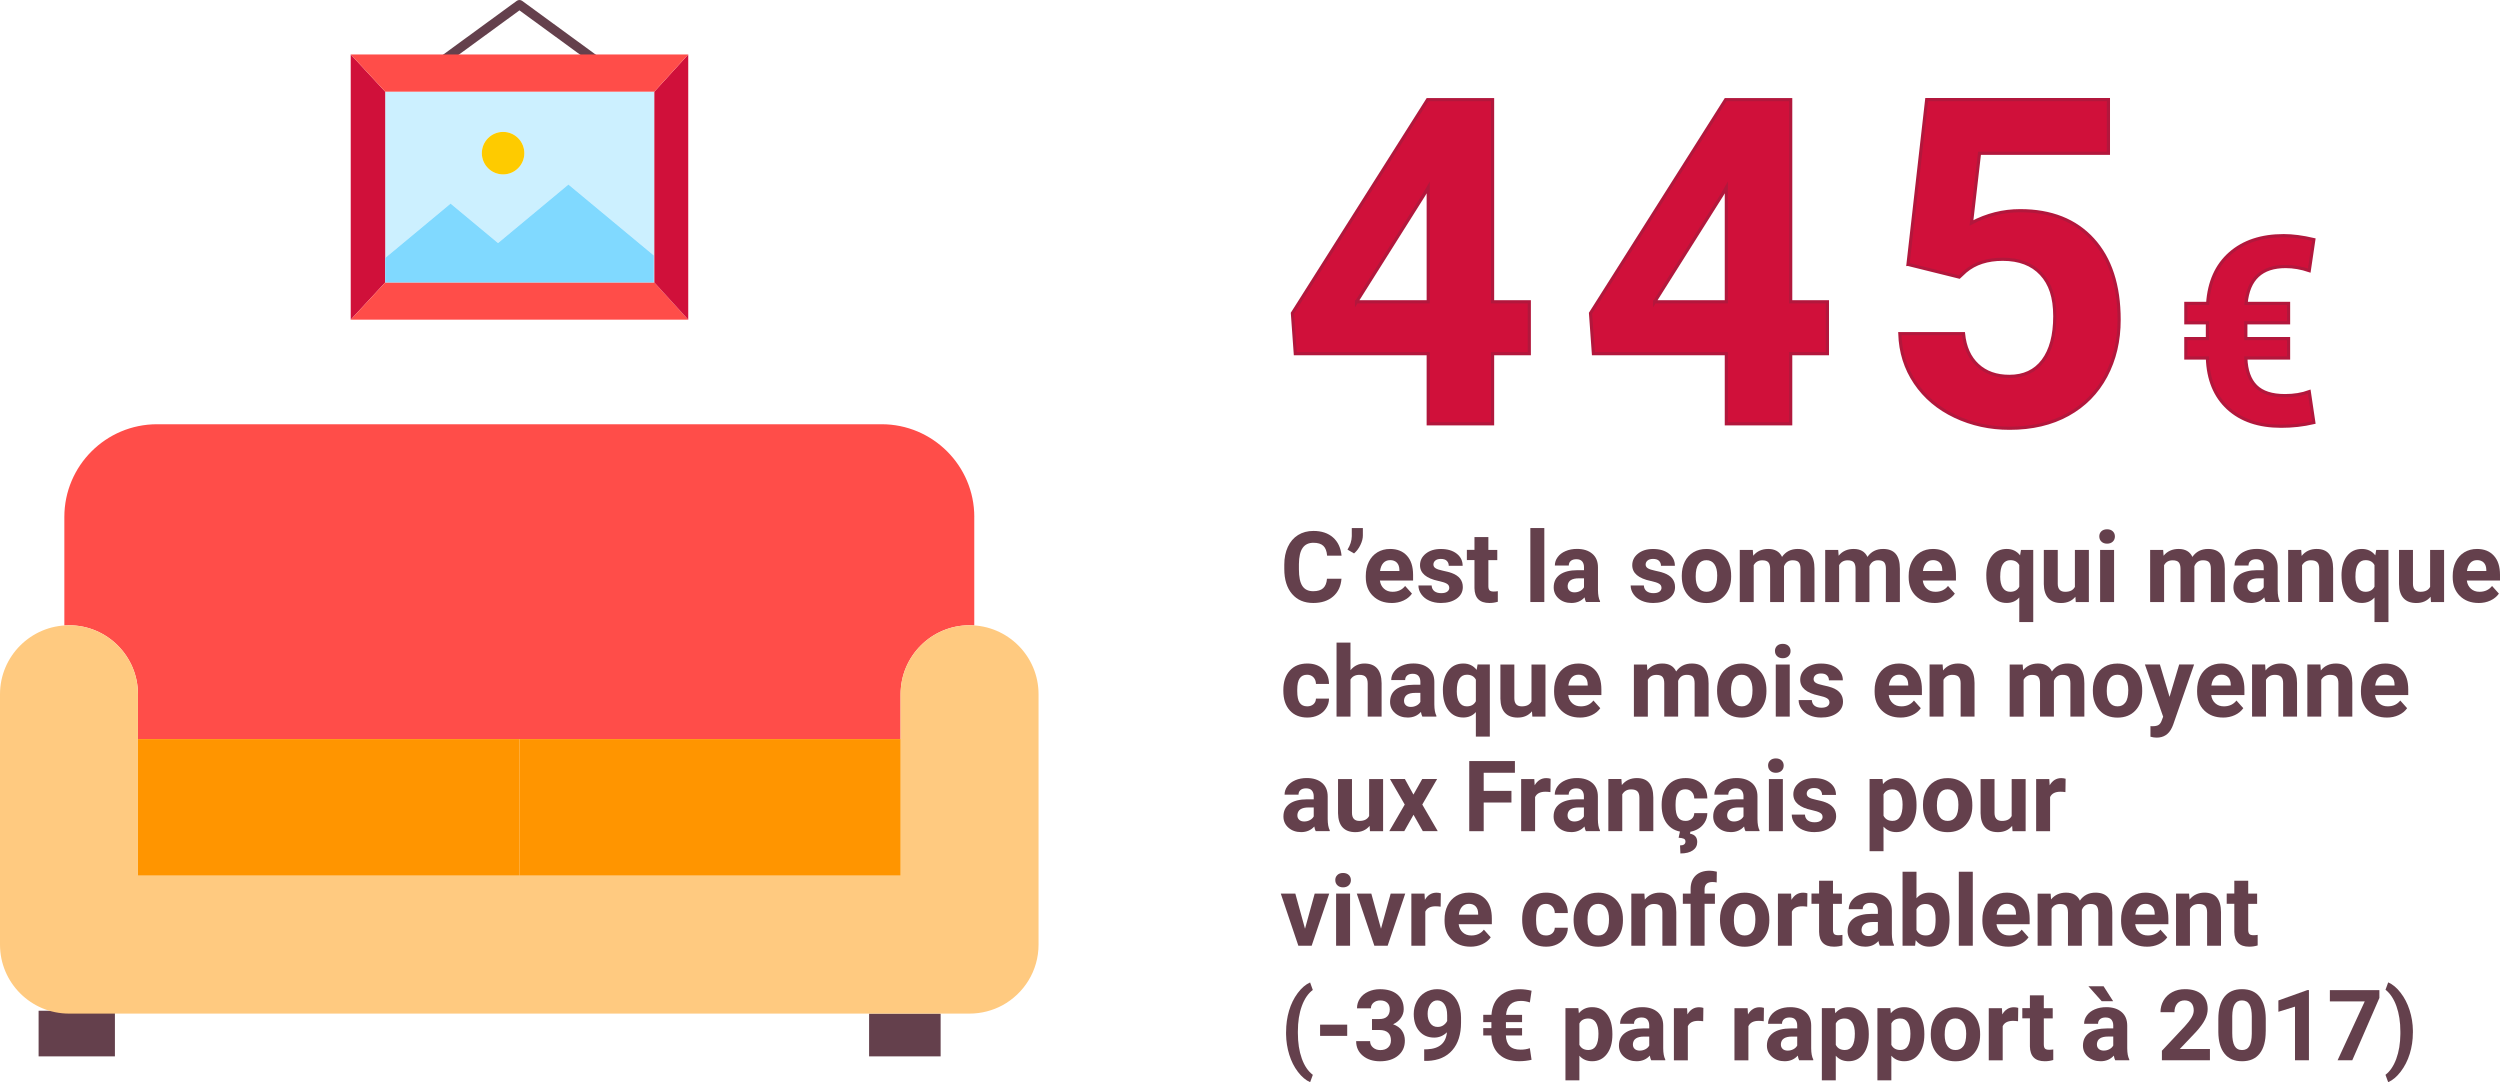
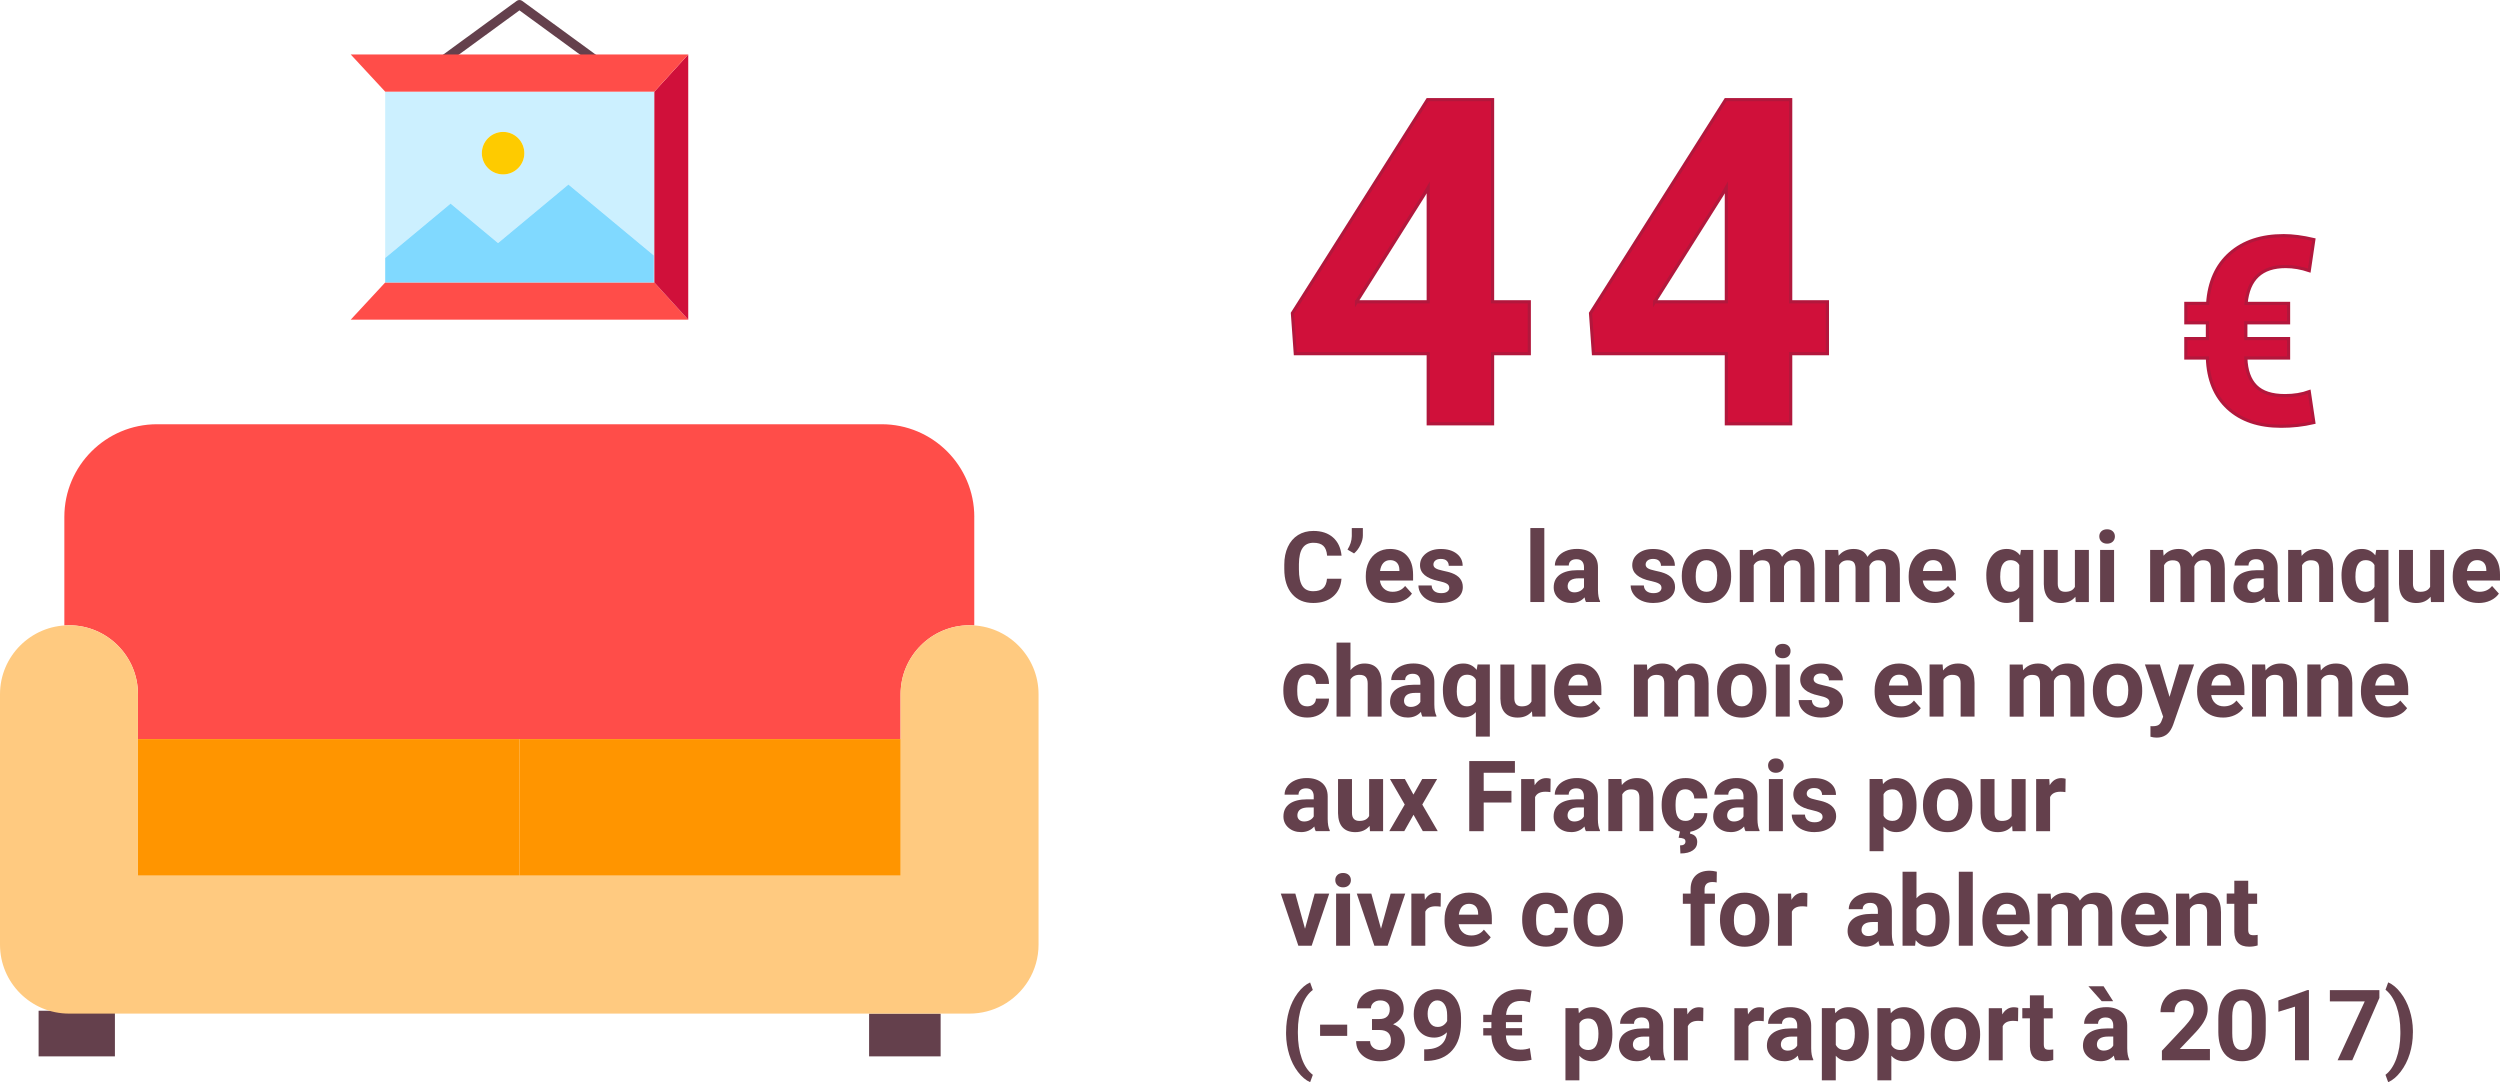
<svg xmlns="http://www.w3.org/2000/svg" id="Calque_2" data-name="Calque 2" viewBox="0 0 785.59 340.07">
  <defs>
    <style>
      .cls-1 {
        fill: #ff4d49;
      }

      .cls-2 {
        fill: #80d9ff;
      }

      .cls-3 {
        fill: #64404c;
      }

      .cls-4 {
        stroke: #b2173c;
        stroke-miterlimit: 10;
      }

      .cls-4, .cls-5 {
        fill: #d0103a;
      }

      .cls-6 {
        fill: #ccf0ff;
      }

      .cls-7 {
        fill: #ff9500;
      }

      .cls-8 {
        fill: #fecb00;
      }

      .cls-9 {
        fill: #ffca80;
      }
    </style>
  </defs>
  <g id="Calque_1-2" data-name="Calque 1">
    <g>
      <path class="cls-4" d="m469.02,94.84h11.54v16.3h-11.54v22.04h-20.22v-22.04h-41.77l-.91-12.73,42.47-67.1h20.43v63.53Zm-42.75,0h22.53v-35.96l-1.33,2.31-21.2,33.66Z" />
      <path class="cls-4" d="m562.7,94.84h11.54v16.3h-11.54v22.04h-20.22v-22.04h-41.77l-.91-12.73,42.47-67.1h20.43v63.53Zm-42.75,0h22.53v-35.96l-1.33,2.31-21.2,33.66Z" />
-       <path class="cls-4" d="m599.56,83.08l5.88-51.78h57.1v16.86h-40.51l-2.52,21.9c4.8-2.56,9.91-3.85,15.32-3.85,9.7,0,17.31,3.01,22.81,9.03s8.26,14.44,8.26,25.26c0,6.58-1.39,12.47-4.16,17.67-2.78,5.2-6.75,9.24-11.93,12.1-5.18,2.87-11.29,4.3-18.33,4.3-6.16,0-11.87-1.25-17.14-3.74-5.27-2.5-9.44-6.01-12.49-10.53-3.06-4.52-4.68-9.68-4.86-15.46h20.01c.42,4.25,1.9,7.55,4.44,9.9,2.54,2.36,5.87,3.53,9.97,3.53,4.57,0,8.09-1.64,10.57-4.93,2.47-3.29,3.71-7.94,3.71-13.96s-1.42-10.22-4.27-13.29-6.88-4.62-12.1-4.62c-4.8,0-8.7,1.26-11.69,3.78l-1.96,1.82-16.09-3.99Z" />
      <path class="cls-4" d="m719.15,112.49h-13.43c.13,3.93,1.18,6.88,3.15,8.86s5.02,2.97,9.16,2.97c2.81,0,5.35-.41,7.62-1.24l1.44,9.7c-3.31.78-6.74,1.16-10.26,1.16-7.03,0-12.6-1.89-16.7-5.67-4.1-3.78-6.26-9.04-6.48-15.78h-6.78v-6.09h6.78v-4.97h-6.78v-6.09h6.86c.45-6.74,2.8-11.97,7.04-15.7,4.24-3.73,9.86-5.59,16.86-5.59,2.81,0,5.96.42,9.46,1.24l-1.44,9.74c-2.51-.85-4.99-1.28-7.42-1.28-7.56,0-11.71,3.86-12.43,11.59h13.35v6.09h-13.43v4.97h13.43v6.09Z" />
      <path class="cls-3" d="m421.54,181.84c-.17,2.37-1.05,4.24-2.63,5.6-1.58,1.36-3.66,2.04-6.24,2.04-2.83,0-5.05-.95-6.67-2.85-1.62-1.9-2.43-4.51-2.43-7.83v-1.35c0-2.12.37-3.99,1.12-5.6.75-1.61,1.81-2.85,3.2-3.72,1.39-.86,3-1.29,4.84-1.29,2.54,0,4.59.68,6.15,2.04,1.55,1.36,2.45,3.28,2.69,5.74h-4.54c-.11-1.42-.51-2.45-1.19-3.1-.68-.64-1.72-.96-3.11-.96-1.51,0-2.65.54-3.4,1.63-.75,1.08-1.14,2.77-1.16,5.05v1.67c0,2.38.36,4.12,1.08,5.22s1.86,1.65,3.41,1.65c1.4,0,2.45-.32,3.14-.96.69-.64,1.09-1.63,1.19-2.97h4.54Z" />
      <path class="cls-3" d="m425.49,173.91l-2.06-1.2c.87-1.36,1.32-2.77,1.35-4.22v-2.56h3.48v2.35c0,.91-.25,1.89-.76,2.95-.5,1.06-1.17,1.95-2.01,2.68Z" />
      <path class="cls-3" d="m437.31,189.48c-2.4,0-4.36-.74-5.87-2.21s-2.26-3.44-2.26-5.89v-.42c0-1.65.32-3.12.95-4.41.64-1.3,1.54-2.29,2.7-3,1.17-.7,2.5-1.05,3.99-1.05,2.24,0,4,.71,5.29,2.12,1.29,1.41,1.93,3.42,1.93,6.01v1.79h-10.43c.14,1.07.57,1.93,1.28,2.57.71.65,1.61.97,2.7.97,1.69,0,3-.61,3.95-1.83l2.15,2.41c-.66.93-1.54,1.65-2.66,2.17-1.12.52-2.36.78-3.72.78Zm-.5-13.46c-.87,0-1.57.29-2.11.88-.54.59-.89,1.43-1.04,2.52h6.08v-.35c-.02-.97-.28-1.73-.79-2.26s-1.22-.8-2.15-.8Z" />
      <path class="cls-3" d="m455.4,184.66c0-.54-.27-.96-.79-1.26-.53-.31-1.38-.58-2.55-.83-3.9-.82-5.84-2.47-5.84-4.96,0-1.45.6-2.67,1.81-3.64s2.78-1.46,4.73-1.46c2.08,0,3.74.49,4.99,1.47,1.25.98,1.87,2.25,1.87,3.81h-4.37c0-.62-.2-1.14-.61-1.55-.4-.41-1.03-.61-1.89-.61-.74,0-1.31.17-1.71.5-.4.33-.61.76-.61,1.27,0,.48.23.88.69,1.17s1.23.55,2.32.77c1.09.22,2.01.46,2.76.73,2.31.85,3.47,2.32,3.47,4.41,0,1.49-.64,2.7-1.92,3.62-1.28.92-2.94,1.38-4.96,1.38-1.37,0-2.59-.25-3.66-.73s-1.9-1.16-2.5-2.01-.91-1.77-.91-2.76h4.15c.04.78.33,1.37.86,1.79.54.41,1.25.62,2.15.62.84,0,1.47-.16,1.9-.48.43-.32.64-.73.64-1.25Z" />
-       <path class="cls-3" d="m467.7,168.78v4.03h2.8v3.21h-2.8v8.17c0,.61.12,1.04.35,1.3s.68.39,1.33.39c.48,0,.91-.04,1.29-.11v3.32c-.86.26-1.74.39-2.65.39-3.07,0-4.63-1.55-4.69-4.65v-8.83h-2.39v-3.21h2.39v-4.03h4.38Z" />
      <path class="cls-3" d="m485.28,189.18h-4.39v-23.25h4.39v23.25Z" />
      <path class="cls-3" d="m498.37,189.18c-.2-.39-.35-.88-.44-1.47-1.06,1.18-2.44,1.77-4.13,1.77-1.6,0-2.93-.46-3.99-1.39-1.05-.93-1.58-2.1-1.58-3.51,0-1.74.64-3.07,1.93-4,1.29-.93,3.15-1.4,5.58-1.41h2.01v-.94c0-.76-.2-1.36-.58-1.82-.39-.46-1-.68-1.84-.68-.74,0-1.32.18-1.73.53-.42.35-.63.84-.63,1.45h-4.38c0-.95.29-1.83.88-2.63.58-.81,1.41-1.44,2.48-1.9,1.07-.46,2.27-.69,3.6-.69,2.02,0,3.62.51,4.81,1.52,1.19,1.01,1.78,2.44,1.78,4.28v7.1c.01,1.55.23,2.73.65,3.53v.26h-4.42Zm-3.62-3.04c.65,0,1.24-.14,1.79-.43.54-.29.95-.67,1.21-1.16v-2.82h-1.63c-2.19,0-3.36.76-3.5,2.27v.26c-.01.54.18.99.56,1.35.38.35.91.53,1.57.53Z" />
      <path class="cls-3" d="m522.09,184.66c0-.54-.27-.96-.79-1.26-.53-.31-1.38-.58-2.55-.83-3.9-.82-5.84-2.47-5.84-4.96,0-1.45.6-2.67,1.81-3.64s2.78-1.46,4.73-1.46c2.08,0,3.74.49,4.99,1.47,1.25.98,1.87,2.25,1.87,3.81h-4.37c0-.62-.2-1.14-.61-1.55-.4-.41-1.03-.61-1.89-.61-.74,0-1.31.17-1.71.5-.4.33-.61.76-.61,1.27,0,.48.23.88.69,1.17s1.23.55,2.32.77c1.09.22,2.01.46,2.76.73,2.31.85,3.47,2.32,3.47,4.41,0,1.49-.64,2.7-1.92,3.62-1.28.92-2.94,1.38-4.96,1.38-1.37,0-2.59-.25-3.66-.73s-1.9-1.16-2.5-2.01-.91-1.77-.91-2.76h4.15c.04.78.33,1.37.86,1.79.54.41,1.25.62,2.15.62.84,0,1.47-.16,1.9-.48.43-.32.64-.73.64-1.25Z" />
      <path class="cls-3" d="m528.48,180.84c0-1.62.31-3.07.94-4.34s1.53-2.25,2.7-2.95c1.17-.7,2.54-1.04,4.09-1.04,2.21,0,4.01.68,5.41,2.03,1.4,1.35,2.18,3.19,2.34,5.51l.03,1.12c0,2.51-.7,4.53-2.1,6.05-1.4,1.52-3.29,2.28-5.65,2.28s-4.25-.76-5.65-2.27c-1.41-1.51-2.11-3.57-2.11-6.18v-.2Zm4.37.31c0,1.56.29,2.75.88,3.57.58.82,1.42,1.24,2.51,1.24s1.89-.41,2.48-1.22c.6-.81.89-2.12.89-3.9,0-1.53-.3-2.71-.89-3.55-.59-.84-1.43-1.26-2.51-1.26s-1.9.42-2.48,1.25c-.59.83-.88,2.12-.88,3.87Z" />
      <path class="cls-3" d="m550.79,172.8l.14,1.83c1.16-1.42,2.73-2.13,4.71-2.13,2.11,0,3.56.83,4.34,2.5,1.15-1.66,2.79-2.5,4.92-2.5,1.78,0,3.1.52,3.97,1.55s1.3,2.59,1.3,4.67v10.46h-4.39v-10.44c0-.93-.18-1.61-.54-2.04-.36-.43-1-.64-1.92-.64-1.31,0-2.22.62-2.72,1.88v11.25s-4.36,0-4.36,0v-10.43c0-.95-.19-1.63-.56-2.06s-1.01-.63-1.91-.63c-1.24,0-2.14.51-2.69,1.54v11.58h-4.38v-16.38h4.1Z" />
      <path class="cls-3" d="m577.63,172.8l.14,1.83c1.16-1.42,2.73-2.13,4.71-2.13,2.11,0,3.56.83,4.34,2.5,1.15-1.66,2.79-2.5,4.92-2.5,1.78,0,3.1.52,3.97,1.55s1.3,2.59,1.3,4.67v10.46h-4.39v-10.44c0-.93-.18-1.61-.54-2.04-.36-.43-1-.64-1.92-.64-1.31,0-2.22.62-2.72,1.88v11.25s-4.36,0-4.36,0v-10.43c0-.95-.19-1.63-.56-2.06s-1.01-.63-1.91-.63c-1.24,0-2.14.51-2.69,1.54v11.58h-4.38v-16.38h4.1Z" />
      <path class="cls-3" d="m607.9,189.48c-2.4,0-4.36-.74-5.87-2.21s-2.26-3.44-2.26-5.89v-.42c0-1.65.32-3.12.95-4.41.64-1.3,1.54-2.29,2.7-3,1.17-.7,2.5-1.05,3.99-1.05,2.24,0,4,.71,5.29,2.12,1.29,1.41,1.93,3.42,1.93,6.01v1.79h-10.43c.14,1.07.57,1.93,1.28,2.57.71.65,1.61.97,2.7.97,1.69,0,3-.61,3.95-1.83l2.15,2.41c-.66.93-1.54,1.65-2.66,2.17-1.12.52-2.36.78-3.72.78Zm-.5-13.46c-.87,0-1.57.29-2.11.88-.54.59-.89,1.43-1.04,2.52h6.08v-.35c-.02-.97-.28-1.73-.79-2.26s-1.22-.8-2.15-.8Z" />
      <path class="cls-3" d="m624.16,180.84c0-2.57.57-4.61,1.72-6.1s2.72-2.24,4.71-2.24c1.76,0,3.15.67,4.19,2.01l.29-1.71h3.85v22.67h-4.39v-7.71c-1.01,1.14-2.33,1.71-3.96,1.71-1.95,0-3.5-.76-4.66-2.27-1.16-1.51-1.74-3.64-1.74-6.37Zm4.37.31c0,1.57.28,2.76.83,3.58.55.82,1.33,1.23,2.32,1.23,1.34,0,2.29-.54,2.85-1.61v-6.78c-.54-1.03-1.48-1.55-2.81-1.55-1.01,0-1.79.41-2.35,1.23s-.83,2.12-.83,3.9Z" />
      <path class="cls-3" d="m652.16,187.52c-1.08,1.31-2.57,1.97-4.48,1.97-1.76,0-3.09-.5-4.02-1.51-.92-1.01-1.39-2.49-1.42-4.44v-10.73h4.38v10.59c0,1.71.78,2.56,2.33,2.56s2.5-.51,3.06-1.54v-11.61h4.39v16.38h-4.12l-.12-1.67Z" />
-       <path class="cls-3" d="m659.67,168.57c0-.66.22-1.2.66-1.62.44-.42,1.04-.63,1.79-.63s1.34.21,1.79.63c.44.42.67.96.67,1.62s-.23,1.21-.67,1.63c-.45.42-1.04.64-1.78.64s-1.33-.21-1.78-.64-.67-.97-.67-1.63Zm4.65,20.62h-4.39v-16.38h4.39v16.38Z" />
+       <path class="cls-3" d="m659.67,168.57c0-.66.22-1.2.66-1.62.44-.42,1.04-.63,1.79-.63s1.34.21,1.79.63c.44.42.67.96.67,1.62s-.23,1.21-.67,1.63c-.45.42-1.04.64-1.78.64s-1.33-.21-1.78-.64-.67-.97-.67-1.63Zm4.65,20.62h-4.39v-16.38h4.39v16.38" />
      <path class="cls-3" d="m679.74,172.8l.14,1.83c1.16-1.42,2.73-2.13,4.71-2.13,2.11,0,3.56.83,4.34,2.5,1.15-1.66,2.79-2.5,4.92-2.5,1.78,0,3.1.52,3.97,1.55s1.3,2.59,1.3,4.67v10.46h-4.39v-10.44c0-.93-.18-1.61-.54-2.04-.36-.43-1-.64-1.92-.64-1.31,0-2.22.62-2.72,1.88v11.25s-4.36,0-4.36,0v-10.43c0-.95-.19-1.63-.56-2.06s-1.01-.63-1.91-.63c-1.24,0-2.14.51-2.69,1.54v11.58h-4.38v-16.38h4.1Z" />
      <path class="cls-3" d="m711.96,189.18c-.2-.39-.35-.88-.44-1.47-1.06,1.18-2.44,1.77-4.13,1.77-1.6,0-2.93-.46-3.99-1.39-1.05-.93-1.58-2.1-1.58-3.51,0-1.74.64-3.07,1.93-4,1.29-.93,3.15-1.4,5.58-1.41h2.01v-.94c0-.76-.2-1.36-.58-1.82-.39-.46-1-.68-1.84-.68-.74,0-1.32.18-1.73.53-.42.35-.63.84-.63,1.45h-4.38c0-.95.29-1.83.88-2.63.58-.81,1.41-1.44,2.48-1.9,1.07-.46,2.27-.69,3.6-.69,2.02,0,3.62.51,4.81,1.52,1.19,1.01,1.78,2.44,1.78,4.28v7.1c.01,1.55.23,2.73.65,3.53v.26h-4.42Zm-3.62-3.04c.65,0,1.24-.14,1.79-.43.54-.29.95-.67,1.21-1.16v-2.82h-1.63c-2.19,0-3.36.76-3.5,2.27v.26c-.01.54.18.99.56,1.35.38.35.91.53,1.57.53Z" />
      <path class="cls-3" d="m723.12,172.8l.14,1.89c1.17-1.46,2.74-2.19,4.71-2.19,1.74,0,3.03.51,3.88,1.53.85,1.02,1.28,2.54,1.3,4.57v10.58h-4.37v-10.47c0-.93-.2-1.6-.61-2.02s-1.08-.63-2.01-.63c-1.23,0-2.16.52-2.77,1.57v11.55h-4.37v-16.38h4.12Z" />
      <path class="cls-3" d="m735.78,180.84c0-2.57.57-4.61,1.72-6.1s2.72-2.24,4.71-2.24c1.76,0,3.15.67,4.19,2.01l.29-1.71h3.85v22.67h-4.39v-7.71c-1.01,1.14-2.33,1.71-3.96,1.71-1.95,0-3.5-.76-4.66-2.27-1.16-1.51-1.74-3.64-1.74-6.37Zm4.37.31c0,1.57.28,2.76.83,3.58.55.82,1.33,1.23,2.32,1.23,1.34,0,2.29-.54,2.85-1.61v-6.78c-.54-1.03-1.48-1.55-2.81-1.55-1.01,0-1.79.41-2.35,1.23s-.83,2.12-.83,3.9Z" />
      <path class="cls-3" d="m763.78,187.52c-1.08,1.31-2.57,1.97-4.48,1.97-1.76,0-3.09-.5-4.02-1.51-.92-1.01-1.39-2.49-1.42-4.44v-10.73h4.38v10.59c0,1.71.78,2.56,2.33,2.56s2.5-.51,3.06-1.54v-11.61h4.39v16.38h-4.12l-.12-1.67Z" />
      <path class="cls-3" d="m778.86,189.48c-2.4,0-4.36-.74-5.87-2.21s-2.26-3.44-2.26-5.89v-.42c0-1.65.32-3.12.95-4.41.64-1.3,1.54-2.29,2.7-3,1.17-.7,2.5-1.05,3.99-1.05,2.24,0,4,.71,5.29,2.12,1.29,1.41,1.93,3.42,1.93,6.01v1.79h-10.43c.14,1.07.57,1.93,1.28,2.57.71.65,1.61.97,2.7.97,1.69,0,3-.61,3.95-1.83l2.15,2.41c-.66.93-1.54,1.65-2.66,2.17-1.12.52-2.36.78-3.72.78Zm-.5-13.46c-.87,0-1.57.29-2.11.88-.54.59-.89,1.43-1.04,2.52h6.08v-.35c-.02-.97-.28-1.73-.79-2.26s-1.22-.8-2.15-.8Z" />
      <path class="cls-3" d="m410.76,221.96c.81,0,1.46-.22,1.97-.67.5-.44.77-1.03.79-1.77h4.1c0,1.11-.31,2.13-.91,3.05-.6.92-1.41,1.64-2.44,2.15-1.04.51-2.18.76-3.43.76-2.34,0-4.19-.74-5.54-2.23s-2.03-3.54-2.03-6.17v-.29c0-2.52.67-4.54,2.01-6.04,1.34-1.5,3.18-2.25,5.53-2.25,2.05,0,3.69.58,4.93,1.75,1.24,1.17,1.86,2.72,1.88,4.66h-4.1c-.02-.85-.28-1.54-.79-2.08-.5-.53-1.17-.8-2-.8-1.02,0-1.79.37-2.31,1.11-.52.74-.78,1.95-.78,3.62v.45c0,1.69.26,2.9.77,3.64.51.74,1.3,1.11,2.35,1.11Z" />
      <path class="cls-3" d="m424.38,210.59c1.16-1.39,2.62-2.09,4.37-2.09,3.55,0,5.35,2.06,5.4,6.19v10.49h-4.37v-10.37c0-.94-.2-1.63-.61-2.08-.4-.45-1.08-.67-2.01-.67-1.28,0-2.21.49-2.79,1.48v11.64h-4.38v-23.25h4.38v8.66Z" />
      <path class="cls-3" d="m446.95,225.18c-.2-.39-.35-.88-.44-1.47-1.06,1.18-2.44,1.77-4.13,1.77-1.6,0-2.93-.46-3.99-1.39-1.05-.93-1.58-2.1-1.58-3.51,0-1.74.64-3.07,1.93-4,1.29-.93,3.15-1.4,5.58-1.41h2.01v-.94c0-.76-.2-1.36-.58-1.82-.39-.46-1-.68-1.84-.68-.74,0-1.32.18-1.73.53-.42.35-.63.84-.63,1.45h-4.38c0-.95.29-1.83.88-2.63.58-.81,1.41-1.44,2.48-1.9,1.07-.46,2.27-.69,3.6-.69,2.02,0,3.62.51,4.81,1.52,1.19,1.01,1.78,2.44,1.78,4.28v7.1c.01,1.55.23,2.73.65,3.53v.26h-4.42Zm-3.62-3.04c.65,0,1.24-.14,1.79-.43.54-.29.95-.67,1.21-1.16v-2.82h-1.63c-2.19,0-3.36.76-3.5,2.27v.26c-.01.54.18.99.56,1.35.38.35.91.53,1.57.53Z" />
      <path class="cls-3" d="m453.4,216.84c0-2.57.57-4.61,1.72-6.1s2.72-2.24,4.71-2.24c1.76,0,3.15.67,4.19,2.01l.29-1.71h3.85v22.67h-4.39v-7.71c-1.01,1.14-2.33,1.71-3.96,1.71-1.95,0-3.5-.76-4.66-2.27-1.16-1.51-1.74-3.64-1.74-6.37Zm4.37.31c0,1.57.28,2.76.83,3.58.55.82,1.33,1.23,2.32,1.23,1.34,0,2.29-.54,2.85-1.61v-6.78c-.54-1.03-1.48-1.55-2.81-1.55-1.01,0-1.79.41-2.35,1.23s-.83,2.12-.83,3.9Z" />
      <path class="cls-3" d="m481.4,223.52c-1.08,1.31-2.57,1.97-4.48,1.97-1.76,0-3.09-.5-4.02-1.51-.92-1.01-1.39-2.49-1.42-4.44v-10.73h4.38v10.59c0,1.71.78,2.56,2.33,2.56s2.5-.51,3.06-1.54v-11.61h4.39v16.38h-4.12l-.12-1.67Z" />
      <path class="cls-3" d="m496.48,225.48c-2.4,0-4.36-.74-5.87-2.21s-2.26-3.44-2.26-5.89v-.42c0-1.65.32-3.12.95-4.41.64-1.3,1.54-2.29,2.7-3,1.17-.7,2.5-1.05,3.99-1.05,2.24,0,4,.71,5.29,2.12,1.29,1.41,1.93,3.42,1.93,6.01v1.79h-10.43c.14,1.07.57,1.93,1.28,2.57.71.65,1.61.97,2.7.97,1.69,0,3-.61,3.95-1.83l2.15,2.41c-.66.93-1.54,1.65-2.66,2.17-1.12.52-2.36.78-3.72.78Zm-.5-13.46c-.87,0-1.57.29-2.11.88-.54.59-.89,1.43-1.04,2.52h6.08v-.35c-.02-.97-.28-1.73-.79-2.26s-1.22-.8-2.15-.8Z" />
      <path class="cls-3" d="m517.52,208.8l.14,1.83c1.16-1.42,2.73-2.13,4.71-2.13,2.11,0,3.56.83,4.34,2.5,1.15-1.66,2.79-2.5,4.92-2.5,1.78,0,3.1.52,3.97,1.55s1.3,2.59,1.3,4.67v10.46h-4.39v-10.44c0-.93-.18-1.61-.54-2.04-.36-.43-1-.64-1.92-.64-1.31,0-2.22.62-2.72,1.88v11.25s-4.36,0-4.36,0v-10.43c0-.95-.19-1.63-.56-2.06s-1.01-.63-1.91-.63c-1.24,0-2.14.51-2.69,1.54v11.58h-4.38v-16.38h4.1Z" />
      <path class="cls-3" d="m539.57,216.84c0-1.62.31-3.07.94-4.34s1.53-2.25,2.7-2.95c1.17-.7,2.54-1.04,4.09-1.04,2.21,0,4.01.68,5.41,2.03,1.4,1.35,2.18,3.19,2.34,5.51l.03,1.12c0,2.51-.7,4.53-2.1,6.05-1.4,1.52-3.29,2.28-5.65,2.28s-4.25-.76-5.65-2.27c-1.41-1.51-2.11-3.57-2.11-6.18v-.2Zm4.37.31c0,1.56.29,2.75.88,3.57.58.82,1.42,1.24,2.51,1.24s1.89-.41,2.48-1.22c.6-.81.89-2.12.89-3.9,0-1.53-.3-2.71-.89-3.55-.59-.84-1.43-1.26-2.51-1.26s-1.9.42-2.48,1.25c-.59.83-.88,2.12-.88,3.87Z" />
      <path class="cls-3" d="m557.75,204.57c0-.66.22-1.2.66-1.62.44-.42,1.04-.63,1.79-.63s1.34.21,1.79.63c.44.42.67.96.67,1.62s-.23,1.21-.67,1.63c-.45.42-1.04.64-1.78.64s-1.33-.21-1.78-.64-.67-.97-.67-1.63Zm4.65,20.62h-4.39v-16.38h4.39v16.38Z" />
      <path class="cls-3" d="m574.87,220.66c0-.54-.27-.96-.79-1.26-.53-.31-1.38-.58-2.55-.83-3.9-.82-5.84-2.47-5.84-4.96,0-1.45.6-2.67,1.81-3.64s2.78-1.46,4.73-1.46c2.08,0,3.74.49,4.99,1.47,1.25.98,1.87,2.25,1.87,3.81h-4.37c0-.62-.2-1.14-.61-1.55-.4-.41-1.03-.61-1.89-.61-.74,0-1.31.17-1.71.5-.4.33-.61.76-.61,1.27,0,.48.23.88.69,1.17s1.23.55,2.32.77c1.09.22,2.01.46,2.76.73,2.31.85,3.47,2.32,3.47,4.41,0,1.49-.64,2.7-1.92,3.62-1.28.92-2.94,1.38-4.96,1.38-1.37,0-2.59-.25-3.66-.73s-1.9-1.16-2.5-2.01-.91-1.77-.91-2.76h4.15c.04.78.33,1.37.86,1.79.54.41,1.25.62,2.15.62.84,0,1.47-.16,1.9-.48.43-.32.64-.73.64-1.25Z" />
      <path class="cls-3" d="m597.2,225.48c-2.4,0-4.36-.74-5.87-2.21s-2.26-3.44-2.26-5.89v-.42c0-1.65.32-3.12.95-4.41.64-1.3,1.54-2.29,2.7-3,1.17-.7,2.5-1.05,3.99-1.05,2.24,0,4,.71,5.29,2.12,1.29,1.41,1.93,3.42,1.93,6.01v1.79h-10.43c.14,1.07.57,1.93,1.28,2.57.71.65,1.61.97,2.7.97,1.69,0,3-.61,3.95-1.83l2.15,2.41c-.66.93-1.54,1.65-2.66,2.17-1.12.52-2.36.78-3.72.78Zm-.5-13.46c-.87,0-1.57.29-2.11.88-.54.59-.89,1.43-1.04,2.52h6.08v-.35c-.02-.97-.28-1.73-.79-2.26s-1.22-.8-2.15-.8Z" />
      <path class="cls-3" d="m610.44,208.8l.14,1.89c1.17-1.46,2.74-2.19,4.71-2.19,1.74,0,3.03.51,3.88,1.53.85,1.02,1.28,2.54,1.3,4.57v10.58h-4.37v-10.47c0-.93-.2-1.6-.61-2.02s-1.08-.63-2.01-.63c-1.23,0-2.16.52-2.77,1.57v11.55h-4.37v-16.38h4.12Z" />
      <path class="cls-3" d="m635.6,208.8l.14,1.83c1.16-1.42,2.73-2.13,4.71-2.13,2.11,0,3.56.83,4.34,2.5,1.15-1.66,2.79-2.5,4.92-2.5,1.78,0,3.1.52,3.97,1.55s1.3,2.59,1.3,4.67v10.46h-4.39v-10.44c0-.93-.18-1.61-.54-2.04-.36-.43-1-.64-1.92-.64-1.31,0-2.22.62-2.72,1.88v11.25s-4.36,0-4.36,0v-10.43c0-.95-.19-1.63-.56-2.06s-1.01-.63-1.91-.63c-1.24,0-2.14.51-2.69,1.54v11.58h-4.38v-16.38h4.1Z" />
      <path class="cls-3" d="m657.65,216.84c0-1.62.31-3.07.94-4.34s1.53-2.25,2.7-2.95c1.17-.7,2.54-1.04,4.09-1.04,2.21,0,4.01.68,5.41,2.03,1.4,1.35,2.18,3.19,2.34,5.51l.03,1.12c0,2.51-.7,4.53-2.1,6.05-1.4,1.52-3.29,2.28-5.65,2.28s-4.25-.76-5.65-2.27c-1.41-1.51-2.11-3.57-2.11-6.18v-.2Zm4.37.31c0,1.56.29,2.75.88,3.57.58.82,1.42,1.24,2.51,1.24s1.89-.41,2.48-1.22c.6-.81.89-2.12.89-3.9,0-1.53-.3-2.71-.89-3.55-.59-.84-1.43-1.26-2.51-1.26s-1.9.42-2.48,1.25c-.59.83-.88,2.12-.88,3.87Z" />
      <path class="cls-3" d="m681.75,218.99l3.03-10.19h4.69l-6.58,18.92-.36.86c-.98,2.14-2.59,3.21-4.84,3.21-.64,0-1.28-.1-1.94-.29v-3.32l.67.02c.83,0,1.45-.13,1.85-.38.41-.25.73-.67.96-1.26l.51-1.35-5.74-16.42h4.71l3.04,10.19Z" />
      <path class="cls-3" d="m698.54,225.48c-2.4,0-4.36-.74-5.87-2.21s-2.26-3.44-2.26-5.89v-.42c0-1.65.32-3.12.95-4.41.64-1.3,1.54-2.29,2.7-3,1.17-.7,2.5-1.05,3.99-1.05,2.24,0,4,.71,5.29,2.12,1.29,1.41,1.93,3.42,1.93,6.01v1.79h-10.43c.14,1.07.57,1.93,1.28,2.57.71.65,1.61.97,2.7.97,1.69,0,3-.61,3.95-1.83l2.15,2.41c-.66.93-1.54,1.65-2.66,2.17-1.12.52-2.36.78-3.72.78Zm-.5-13.46c-.87,0-1.57.29-2.11.88-.54.59-.89,1.43-1.04,2.52h6.08v-.35c-.02-.97-.28-1.73-.79-2.26s-1.22-.8-2.15-.8Z" />
      <path class="cls-3" d="m711.78,208.8l.14,1.89c1.17-1.46,2.74-2.19,4.71-2.19,1.74,0,3.03.51,3.88,1.53.85,1.02,1.28,2.54,1.3,4.57v10.58h-4.37v-10.47c0-.93-.2-1.6-.61-2.02s-1.08-.63-2.01-.63c-1.23,0-2.16.52-2.77,1.57v11.55h-4.37v-16.38h4.12Z" />
      <path class="cls-3" d="m729.15,208.8l.14,1.89c1.17-1.46,2.74-2.19,4.71-2.19,1.74,0,3.03.51,3.88,1.53.85,1.02,1.28,2.54,1.3,4.57v10.58h-4.37v-10.47c0-.93-.2-1.6-.61-2.02s-1.08-.63-2.01-.63c-1.23,0-2.16.52-2.77,1.57v11.55h-4.37v-16.38h4.12Z" />
      <path class="cls-3" d="m750.02,225.48c-2.4,0-4.36-.74-5.87-2.21s-2.26-3.44-2.26-5.89v-.42c0-1.65.32-3.12.95-4.41.64-1.3,1.54-2.29,2.7-3,1.17-.7,2.5-1.05,3.99-1.05,2.24,0,4,.71,5.29,2.12,1.29,1.41,1.93,3.42,1.93,6.01v1.79h-10.43c.14,1.07.57,1.93,1.28,2.57.71.65,1.61.97,2.7.97,1.69,0,3-.61,3.95-1.83l2.15,2.41c-.66.93-1.54,1.65-2.66,2.17-1.12.52-2.36.78-3.72.78Zm-.5-13.46c-.87,0-1.57.29-2.11.88-.54.59-.89,1.43-1.04,2.52h6.08v-.35c-.02-.97-.28-1.73-.79-2.26s-1.22-.8-2.15-.8Z" />
      <path class="cls-3" d="m413.44,261.18c-.2-.39-.35-.88-.44-1.47-1.06,1.18-2.44,1.77-4.13,1.77-1.6,0-2.93-.46-3.99-1.39-1.05-.93-1.58-2.1-1.58-3.51,0-1.74.64-3.07,1.93-4,1.29-.93,3.15-1.4,5.58-1.41h2.01v-.94c0-.76-.2-1.36-.58-1.82-.39-.46-1-.68-1.84-.68-.74,0-1.32.18-1.73.53-.42.35-.63.84-.63,1.45h-4.38c0-.95.29-1.83.88-2.63.58-.81,1.41-1.44,2.48-1.9,1.07-.46,2.27-.69,3.6-.69,2.02,0,3.62.51,4.81,1.52,1.19,1.01,1.78,2.44,1.78,4.28v7.1c.01,1.55.23,2.73.65,3.53v.26h-4.42Zm-3.62-3.04c.65,0,1.24-.14,1.79-.43.54-.29.95-.67,1.21-1.16v-2.82h-1.63c-2.19,0-3.36.76-3.5,2.27v.26c-.01.54.18.99.56,1.35.38.35.91.53,1.57.53Z" />
      <path class="cls-3" d="m430.38,259.52c-1.08,1.31-2.57,1.97-4.48,1.97-1.76,0-3.09-.5-4.02-1.51-.92-1.01-1.39-2.49-1.42-4.44v-10.73h4.38v10.59c0,1.71.78,2.56,2.33,2.56s2.5-.51,3.06-1.54v-11.61h4.39v16.38h-4.12l-.12-1.67Z" />
      <path class="cls-3" d="m444.15,249.69l2.76-4.89h4.68l-4.66,8.02,4.86,8.36h-4.69l-2.92-5.15-2.91,5.15h-4.71l4.86-8.36-4.65-8.02h4.69l2.69,4.89Z" />
      <path class="cls-3" d="m474.95,252.18h-8.72v9.01h-4.54v-22.04h14.35v3.68h-9.81v5.69h8.72v3.66Z" />
      <path class="cls-3" d="m487.2,248.91c-.59-.08-1.12-.12-1.57-.12-1.65,0-2.74.56-3.25,1.68v10.72h-4.38v-16.38h4.13l.12,1.95c.88-1.5,2.09-2.25,3.65-2.25.48,0,.94.07,1.36.2l-.06,4.21Z" />
      <path class="cls-3" d="m498.34,261.18c-.2-.39-.35-.88-.44-1.47-1.06,1.18-2.44,1.77-4.13,1.77-1.6,0-2.93-.46-3.99-1.39-1.05-.93-1.58-2.1-1.58-3.51,0-1.74.64-3.07,1.93-4,1.29-.93,3.15-1.4,5.58-1.41h2.01v-.94c0-.76-.2-1.36-.58-1.82-.39-.46-1-.68-1.84-.68-.74,0-1.32.18-1.73.53-.42.35-.63.84-.63,1.45h-4.38c0-.95.29-1.83.88-2.63.58-.81,1.41-1.44,2.48-1.9,1.07-.46,2.27-.69,3.6-.69,2.02,0,3.62.51,4.81,1.52,1.19,1.01,1.78,2.44,1.78,4.28v7.1c.01,1.55.23,2.73.65,3.53v.26h-4.42Zm-3.62-3.04c.65,0,1.24-.14,1.79-.43.54-.29.95-.67,1.21-1.16v-2.82h-1.63c-2.19,0-3.36.76-3.5,2.27v.26c-.01.54.18.99.56,1.35.38.35.91.53,1.57.53Z" />
      <path class="cls-3" d="m509.5,244.8l.14,1.89c1.17-1.46,2.74-2.19,4.71-2.19,1.74,0,3.03.51,3.88,1.53.85,1.02,1.28,2.54,1.3,4.57v10.58h-4.37v-10.47c0-.93-.2-1.6-.61-2.02s-1.08-.63-2.01-.63c-1.23,0-2.16.52-2.77,1.57v11.55h-4.37v-16.38h4.12Z" />
      <path class="cls-3" d="m529.64,257.96c.81,0,1.46-.22,1.97-.67.5-.44.77-1.03.79-1.77h4.1c0,1.11-.31,2.13-.91,3.05-.6.92-1.41,1.64-2.44,2.15-1.04.51-2.18.76-3.43.76-2.34,0-4.19-.74-5.54-2.23s-2.03-3.54-2.03-6.17v-.29c0-2.52.67-4.54,2.01-6.04,1.34-1.5,3.18-2.25,5.53-2.25,2.05,0,3.69.58,4.93,1.75,1.24,1.17,1.86,2.72,1.88,4.66h-4.1c-.02-.85-.28-1.54-.79-2.08-.5-.53-1.17-.8-2-.8-1.02,0-1.79.37-2.31,1.11-.52.74-.78,1.95-.78,3.62v.45c0,1.69.26,2.9.77,3.64.51.74,1.3,1.11,2.35,1.11Zm1.59,3.13l-.17.88c1.51.27,2.27,1.15,2.27,2.62,0,1.11-.46,1.99-1.39,2.63-.92.65-2.22.97-3.9.97l-.11-2.53c1.13,0,1.7-.41,1.7-1.23,0-.42-.17-.71-.51-.87s-.88-.26-1.64-.31l.47-2.17h3.27Z" />
      <path class="cls-3" d="m548.49,261.18c-.2-.39-.35-.88-.44-1.47-1.06,1.18-2.44,1.77-4.13,1.77-1.6,0-2.93-.46-3.99-1.39-1.05-.93-1.58-2.1-1.58-3.51,0-1.74.64-3.07,1.93-4,1.29-.93,3.15-1.4,5.58-1.41h2.01v-.94c0-.76-.2-1.36-.58-1.82-.39-.46-1-.68-1.84-.68-.74,0-1.32.18-1.73.53-.42.35-.63.84-.63,1.45h-4.38c0-.95.29-1.83.88-2.63.58-.81,1.41-1.44,2.48-1.9,1.07-.46,2.27-.69,3.6-.69,2.02,0,3.62.51,4.81,1.52,1.19,1.01,1.78,2.44,1.78,4.28v7.1c.01,1.55.23,2.73.65,3.53v.26h-4.42Zm-3.62-3.04c.65,0,1.24-.14,1.79-.43.54-.29.95-.67,1.21-1.16v-2.82h-1.63c-2.19,0-3.36.76-3.5,2.27v.26c-.01.54.18.99.56,1.35.38.35.91.53,1.57.53Z" />
      <path class="cls-3" d="m555.59,240.57c0-.66.22-1.2.66-1.62.44-.42,1.04-.63,1.79-.63s1.34.21,1.79.63c.44.42.67.96.67,1.62s-.23,1.21-.67,1.63c-.45.42-1.04.64-1.78.64s-1.33-.21-1.78-.64-.67-.97-.67-1.63Zm4.65,20.62h-4.39v-16.38h4.39v16.38Z" />
      <path class="cls-3" d="m572.71,256.66c0-.54-.27-.96-.79-1.26-.53-.31-1.38-.58-2.55-.83-3.9-.82-5.84-2.47-5.84-4.96,0-1.45.6-2.67,1.81-3.64s2.78-1.46,4.73-1.46c2.08,0,3.74.49,4.99,1.47,1.25.98,1.87,2.25,1.87,3.81h-4.37c0-.62-.2-1.14-.61-1.55-.4-.41-1.03-.61-1.89-.61-.74,0-1.31.17-1.71.5-.4.33-.61.76-.61,1.27,0,.48.23.88.69,1.17s1.23.55,2.32.77c1.09.22,2.01.46,2.76.73,2.31.85,3.47,2.32,3.47,4.41,0,1.49-.64,2.7-1.92,3.62-1.28.92-2.94,1.38-4.96,1.38-1.37,0-2.59-.25-3.66-.73s-1.9-1.16-2.5-2.01-.91-1.77-.91-2.76h4.15c.04.78.33,1.37.86,1.79.54.41,1.25.62,2.15.62.84,0,1.47-.16,1.9-.48.43-.32.64-.73.64-1.25Z" />
      <path class="cls-3" d="m602.24,253.14c0,2.52-.57,4.54-1.72,6.06-1.15,1.52-2.69,2.28-4.64,2.28-1.66,0-2.99-.58-4.01-1.73v7.72h-4.38v-22.67h4.06l.15,1.6c1.06-1.27,2.44-1.91,4.15-1.91,2.02,0,3.59.75,4.71,2.24s1.68,3.55,1.68,6.18v.23Zm-4.38-.32c0-1.52-.27-2.7-.81-3.53-.54-.83-1.33-1.24-2.35-1.24-1.37,0-2.32.52-2.83,1.57v6.71c.54,1.08,1.49,1.62,2.86,1.62,2.09,0,3.13-1.71,3.13-5.13Z" />
      <path class="cls-3" d="m604.27,252.84c0-1.62.31-3.07.94-4.34s1.53-2.25,2.7-2.95c1.17-.7,2.54-1.04,4.09-1.04,2.21,0,4.01.68,5.41,2.03,1.4,1.35,2.18,3.19,2.34,5.51l.03,1.12c0,2.51-.7,4.53-2.1,6.05-1.4,1.52-3.29,2.28-5.65,2.28s-4.25-.76-5.65-2.27c-1.41-1.51-2.11-3.57-2.11-6.18v-.2Zm4.37.31c0,1.56.29,2.75.88,3.57.58.82,1.42,1.24,2.51,1.24s1.89-.41,2.48-1.22c.6-.81.89-2.12.89-3.9,0-1.53-.3-2.71-.89-3.55-.59-.84-1.43-1.26-2.51-1.26s-1.9.42-2.48,1.25c-.59.83-.88,2.12-.88,3.87Z" />
      <path class="cls-3" d="m632.29,259.52c-1.08,1.31-2.57,1.97-4.48,1.97-1.76,0-3.09-.5-4.02-1.51-.92-1.01-1.39-2.49-1.42-4.44v-10.73h4.38v10.59c0,1.71.78,2.56,2.33,2.56s2.5-.51,3.06-1.54v-11.61h4.39v16.38h-4.12l-.12-1.67Z" />
      <path class="cls-3" d="m649.03,248.91c-.59-.08-1.12-.12-1.57-.12-1.65,0-2.74.56-3.25,1.68v10.72h-4.38v-16.38h4.13l.12,1.95c.88-1.5,2.09-2.25,3.65-2.25.48,0,.94.07,1.36.2l-.06,4.21Z" />
      <path class="cls-3" d="m410.08,291.84l3.04-11.03h4.57l-5.52,16.38h-4.18l-5.52-16.38h4.57l3.04,11.03Z" />
      <path class="cls-3" d="m419.59,276.57c0-.66.22-1.2.66-1.62.44-.42,1.04-.63,1.79-.63s1.34.21,1.79.63c.44.42.67.96.67,1.62s-.23,1.21-.67,1.63c-.45.42-1.04.64-1.78.64s-1.33-.21-1.78-.64-.67-.97-.67-1.63Zm4.65,20.62h-4.39v-16.38h4.39v16.38Z" />
      <path class="cls-3" d="m433.96,291.84l3.04-11.03h4.57l-5.52,16.38h-4.18l-5.52-16.38h4.57l3.04,11.03Z" />
      <path class="cls-3" d="m452.7,284.91c-.59-.08-1.12-.12-1.57-.12-1.65,0-2.74.56-3.25,1.68v10.72h-4.38v-16.38h4.13l.12,1.95c.88-1.5,2.09-2.25,3.65-2.25.48,0,.94.07,1.36.2l-.06,4.21Z" />
      <path class="cls-3" d="m462.06,297.48c-2.4,0-4.36-.74-5.87-2.21s-2.26-3.44-2.26-5.89v-.42c0-1.65.32-3.12.95-4.41.64-1.3,1.54-2.29,2.7-3,1.17-.7,2.5-1.05,3.99-1.05,2.24,0,4,.71,5.29,2.12,1.29,1.41,1.93,3.42,1.93,6.01v1.79h-10.43c.14,1.07.57,1.93,1.28,2.57.71.65,1.61.97,2.7.97,1.69,0,3-.61,3.95-1.83l2.15,2.41c-.66.93-1.54,1.65-2.66,2.17-1.12.52-2.36.78-3.72.78Zm-.5-13.46c-.87,0-1.57.29-2.11.88-.54.59-.89,1.43-1.04,2.52h6.08v-.35c-.02-.97-.28-1.73-.79-2.26s-1.22-.8-2.15-.8Z" />
      <path class="cls-3" d="m485.81,293.96c.81,0,1.46-.22,1.97-.67.5-.44.77-1.03.79-1.77h4.1c0,1.11-.31,2.13-.91,3.05-.6.92-1.41,1.64-2.44,2.15-1.04.51-2.18.76-3.43.76-2.34,0-4.19-.74-5.54-2.23s-2.03-3.54-2.03-6.17v-.29c0-2.52.67-4.54,2.01-6.04,1.34-1.5,3.18-2.25,5.53-2.25,2.05,0,3.69.58,4.93,1.75,1.24,1.17,1.86,2.72,1.88,4.66h-4.1c-.02-.85-.28-1.54-.79-2.08-.5-.53-1.17-.8-2-.8-1.02,0-1.79.37-2.31,1.11-.52.74-.78,1.95-.78,3.62v.45c0,1.69.26,2.9.77,3.64.51.74,1.3,1.11,2.35,1.11Z" />
      <path class="cls-3" d="m494.48,288.84c0-1.62.31-3.07.94-4.34s1.53-2.25,2.7-2.95c1.17-.7,2.54-1.04,4.09-1.04,2.21,0,4.01.68,5.41,2.03,1.4,1.35,2.18,3.19,2.34,5.51l.03,1.12c0,2.51-.7,4.53-2.1,6.05-1.4,1.52-3.29,2.28-5.65,2.28s-4.25-.76-5.65-2.27c-1.41-1.51-2.11-3.57-2.11-6.18v-.2Zm4.37.31c0,1.56.29,2.75.88,3.57.58.82,1.42,1.24,2.51,1.24s1.89-.41,2.48-1.22c.6-.81.89-2.12.89-3.9,0-1.53-.3-2.71-.89-3.55-.59-.84-1.43-1.26-2.51-1.26s-1.9.42-2.48,1.25c-.59.83-.88,2.12-.88,3.87Z" />
-       <path class="cls-3" d="m516.72,280.8l.14,1.89c1.17-1.46,2.74-2.19,4.71-2.19,1.74,0,3.03.51,3.88,1.53.85,1.02,1.28,2.54,1.3,4.57v10.58h-4.37v-10.47c0-.93-.2-1.6-.61-2.02s-1.08-.63-2.01-.63c-1.23,0-2.16.52-2.77,1.57v11.55h-4.37v-16.38h4.12Z" />
      <path class="cls-3" d="m531.25,297.18v-13.17h-2.44v-3.21h2.44v-1.39c0-1.84.53-3.26,1.58-4.28,1.05-1.01,2.53-1.52,4.43-1.52.61,0,1.35.1,2.23.3l-.05,3.39c-.36-.09-.81-.14-1.33-.14-1.64,0-2.47.77-2.47,2.32v1.32h3.25v3.21h-3.25v13.17h-4.39Z" />
      <path class="cls-3" d="m540.48,288.84c0-1.62.31-3.07.94-4.34s1.53-2.25,2.7-2.95c1.17-.7,2.54-1.04,4.09-1.04,2.21,0,4.01.68,5.41,2.03,1.4,1.35,2.18,3.19,2.34,5.51l.03,1.12c0,2.51-.7,4.53-2.1,6.05-1.4,1.52-3.29,2.28-5.65,2.28s-4.25-.76-5.65-2.27c-1.41-1.51-2.11-3.57-2.11-6.18v-.2Zm4.37.31c0,1.56.29,2.75.88,3.57.58.82,1.42,1.24,2.51,1.24s1.89-.41,2.48-1.22c.6-.81.89-2.12.89-3.9,0-1.53-.3-2.71-.89-3.55-.59-.84-1.43-1.26-2.51-1.26s-1.9.42-2.48,1.25c-.59.83-.88,2.12-.88,3.87Z" />
      <path class="cls-3" d="m567.89,284.91c-.59-.08-1.12-.12-1.57-.12-1.65,0-2.74.56-3.25,1.68v10.72h-4.38v-16.38h4.13l.12,1.95c.88-1.5,2.09-2.25,3.65-2.25.48,0,.94.07,1.36.2l-.06,4.21Z" />
-       <path class="cls-3" d="m575.99,276.78v4.03h2.8v3.21h-2.8v8.17c0,.61.12,1.04.35,1.3s.68.39,1.33.39c.48,0,.91-.04,1.29-.11v3.32c-.86.26-1.74.39-2.65.39-3.07,0-4.63-1.55-4.69-4.65v-8.83h-2.39v-3.21h2.39v-4.03h4.38Z" />
      <path class="cls-3" d="m590.72,297.18c-.2-.39-.35-.88-.44-1.47-1.06,1.18-2.44,1.77-4.13,1.77-1.6,0-2.93-.46-3.99-1.39-1.05-.93-1.58-2.1-1.58-3.51,0-1.74.64-3.07,1.93-4,1.29-.93,3.15-1.4,5.58-1.41h2.01v-.94c0-.76-.2-1.36-.58-1.82-.39-.46-1-.68-1.84-.68-.74,0-1.32.18-1.73.53-.42.35-.63.84-.63,1.45h-4.38c0-.95.29-1.83.88-2.63.58-.81,1.41-1.44,2.48-1.9,1.07-.46,2.27-.69,3.6-.69,2.02,0,3.62.51,4.81,1.52,1.19,1.01,1.78,2.44,1.78,4.28v7.1c.01,1.55.23,2.73.65,3.53v.26h-4.42Zm-3.62-3.04c.65,0,1.24-.14,1.79-.43.54-.29.95-.67,1.21-1.16v-2.82h-1.63c-2.19,0-3.36.76-3.5,2.27v.26c-.01.54.18.99.56,1.35.38.35.91.53,1.57.53Z" />
      <path class="cls-3" d="m612.61,289.14c0,2.62-.56,4.67-1.68,6.14-1.12,1.47-2.68,2.2-4.69,2.2-1.78,0-3.19-.68-4.25-2.04l-.2,1.74h-3.94v-23.25h4.38v8.34c1.01-1.18,2.34-1.77,3.98-1.77,2,0,3.57.73,4.7,2.2,1.14,1.47,1.7,3.54,1.7,6.2v.24Zm-4.37-.32c0-1.66-.26-2.86-.79-3.62-.53-.76-1.31-1.14-2.35-1.14-1.39,0-2.35.57-2.88,1.71v6.46c.54,1.15,1.5,1.72,2.91,1.72s2.34-.7,2.79-2.09c.21-.67.32-1.68.32-3.04Z" />
      <path class="cls-3" d="m619.92,297.18h-4.39v-23.25h4.39v23.25Z" />
      <path class="cls-3" d="m631.06,297.48c-2.4,0-4.36-.74-5.87-2.21s-2.26-3.44-2.26-5.89v-.42c0-1.65.32-3.12.95-4.41.64-1.3,1.54-2.29,2.7-3,1.17-.7,2.5-1.05,3.99-1.05,2.24,0,4,.71,5.29,2.12,1.29,1.41,1.93,3.42,1.93,6.01v1.79h-10.43c.14,1.07.57,1.93,1.28,2.57.71.65,1.61.97,2.7.97,1.69,0,3-.61,3.95-1.83l2.15,2.41c-.66.93-1.54,1.65-2.66,2.17-1.12.52-2.36.78-3.72.78Zm-.5-13.46c-.87,0-1.57.29-2.11.88-.54.59-.89,1.43-1.04,2.52h6.08v-.35c-.02-.97-.28-1.73-.79-2.26s-1.22-.8-2.15-.8Z" />
      <path class="cls-3" d="m644.38,280.8l.14,1.83c1.16-1.42,2.73-2.13,4.71-2.13,2.11,0,3.56.83,4.34,2.5,1.15-1.66,2.79-2.5,4.92-2.5,1.78,0,3.1.52,3.97,1.55s1.3,2.59,1.3,4.67v10.46h-4.39v-10.44c0-.93-.18-1.61-.54-2.04-.36-.43-1-.64-1.92-.64-1.31,0-2.22.62-2.72,1.88v11.25s-4.36,0-4.36,0v-10.43c0-.95-.19-1.63-.56-2.06s-1.01-.63-1.91-.63c-1.24,0-2.14.51-2.69,1.54v11.58h-4.38v-16.38h4.1Z" />
      <path class="cls-3" d="m674.65,297.48c-2.4,0-4.36-.74-5.87-2.21s-2.26-3.44-2.26-5.89v-.42c0-1.65.32-3.12.95-4.41.64-1.3,1.54-2.29,2.7-3,1.17-.7,2.5-1.05,3.99-1.05,2.24,0,4,.71,5.29,2.12,1.29,1.41,1.93,3.42,1.93,6.01v1.79h-10.43c.14,1.07.57,1.93,1.28,2.57.71.65,1.61.97,2.7.97,1.69,0,3-.61,3.95-1.83l2.15,2.41c-.66.93-1.54,1.65-2.66,2.17-1.12.52-2.36.78-3.72.78Zm-.5-13.46c-.87,0-1.57.29-2.11.88-.54.59-.89,1.43-1.04,2.52h6.08v-.35c-.02-.97-.28-1.73-.79-2.26s-1.22-.8-2.15-.8Z" />
      <path class="cls-3" d="m687.89,280.8l.14,1.89c1.17-1.46,2.74-2.19,4.71-2.19,1.74,0,3.03.51,3.88,1.53.85,1.02,1.28,2.54,1.3,4.57v10.58h-4.37v-10.47c0-.93-.2-1.6-.61-2.02s-1.08-.63-2.01-.63c-1.23,0-2.16.52-2.77,1.57v11.55h-4.37v-16.38h4.12Z" />
      <path class="cls-3" d="m706.47,276.78v4.03h2.8v3.21h-2.8v8.17c0,.61.12,1.04.35,1.3s.68.39,1.33.39c.48,0,.91-.04,1.29-.11v3.32c-.86.26-1.74.39-2.65.39-3.07,0-4.63-1.55-4.69-4.65v-8.83h-2.39v-3.21h2.39v-4.03h4.38Z" />
      <path class="cls-3" d="m404.14,324.22c0-2.31.31-4.51.92-6.6.62-2.09,1.52-3.94,2.72-5.55,1.2-1.61,2.5-2.73,3.9-3.35l.85,2.36c-1.47,1.09-2.62,2.78-3.45,5.06-.83,2.28-1.24,4.94-1.24,7.99v.47c0,3.06.41,5.73,1.23,8.02.82,2.29,1.97,4,3.47,5.13l-.85,2.32c-1.37-.62-2.65-1.7-3.84-3.26-1.19-1.56-2.09-3.36-2.72-5.4-.63-2.04-.96-4.17-1-6.39v-.8Z" />
      <path class="cls-3" d="m423.34,325.51h-8.52v-3.53h8.52v3.53Z" />
      <path class="cls-3" d="m431.12,320.22h2.33c1.11,0,1.93-.28,2.47-.83.54-.56.8-1.29.8-2.21s-.26-1.58-.79-2.07c-.53-.49-1.26-.74-2.19-.74-.84,0-1.54.23-2.1.69-.56.46-.85,1.06-.85,1.79h-4.37c0-1.15.31-2.18.93-3.1.62-.91,1.49-1.63,2.6-2.14,1.12-.51,2.34-.77,3.69-.77,2.33,0,4.16.56,5.48,1.67,1.32,1.12,1.98,2.65,1.98,4.61,0,1.01-.31,1.94-.92,2.79-.62.85-1.42,1.5-2.42,1.95,1.24.44,2.17,1.11,2.78,2,.61.89.92,1.94.92,3.15,0,1.96-.71,3.53-2.14,4.71-1.43,1.18-3.32,1.77-5.67,1.77-2.2,0-4-.58-5.4-1.74-1.4-1.16-2.1-2.7-2.1-4.6h4.38c0,.83.31,1.5.93,2.03.62.53,1.38.79,2.29.79,1.04,0,1.85-.27,2.44-.82.59-.55.89-1.28.89-2.19,0-2.2-1.21-3.3-3.63-3.3h-2.32v-3.42Z" />
      <path class="cls-3" d="m454.69,324.37c-1.14,1.12-2.47,1.68-4,1.68-1.95,0-3.51-.67-4.68-2.01s-1.76-3.14-1.76-5.41c0-1.44.32-2.77.95-3.97.63-1.21,1.51-2.14,2.64-2.82,1.13-.67,2.4-1.01,3.81-1.01s2.75.36,3.88,1.09c1.13.73,2.01,1.77,2.63,3.13.62,1.36.94,2.92.95,4.68v1.62c0,3.67-.91,6.56-2.74,8.66-1.83,2.1-4.41,3.22-7.76,3.36h-1.08s0-3.63,0-3.63l.97-.02c3.8-.17,5.86-1.96,6.18-5.36Zm-2.92-1.67c.71,0,1.31-.18,1.82-.54.51-.36.9-.8,1.16-1.32v-1.8c0-1.48-.28-2.63-.85-3.45-.56-.82-1.32-1.23-2.27-1.23-.88,0-1.6.4-2.17,1.2-.57.8-.85,1.81-.85,3.02s.27,2.19.83,2.96c.55.77,1.32,1.16,2.32,1.16Z" />
      <path class="cls-3" d="m478.27,325.37h-5.07c.05,1.48.45,2.6,1.19,3.35.74.75,1.89,1.12,3.46,1.12,1.06,0,2.02-.16,2.88-.47l.54,3.66c-1.25.29-2.54.44-3.88.44-2.65,0-4.76-.71-6.3-2.14-1.55-1.43-2.36-3.41-2.44-5.96h-2.56v-2.3h2.56v-1.88h-2.56v-2.3h2.59c.17-2.54,1.06-4.52,2.66-5.93,1.6-1.41,3.72-2.11,6.37-2.11,1.06,0,2.25.16,3.57.47l-.54,3.68c-.95-.32-1.88-.48-2.8-.48-2.86,0-4.42,1.46-4.69,4.38h5.04v2.3h-5.07v1.88h5.07v2.3Z" />
      <path class="cls-3" d="m506.67,325.14c0,2.52-.57,4.54-1.72,6.06-1.15,1.52-2.69,2.28-4.64,2.28-1.66,0-2.99-.58-4.01-1.73v7.72h-4.38v-22.67h4.06l.15,1.6c1.06-1.27,2.44-1.91,4.15-1.91,2.02,0,3.59.75,4.71,2.24s1.68,3.55,1.68,6.18v.23Zm-4.38-.32c0-1.52-.27-2.7-.81-3.53-.54-.83-1.33-1.24-2.35-1.24-1.37,0-2.32.52-2.83,1.57v6.71c.54,1.08,1.49,1.62,2.86,1.62,2.09,0,3.13-1.71,3.13-5.13Z" />
      <path class="cls-3" d="m518.87,333.18c-.2-.39-.35-.88-.44-1.47-1.06,1.18-2.44,1.77-4.13,1.77-1.6,0-2.93-.46-3.99-1.39-1.05-.93-1.58-2.1-1.58-3.51,0-1.74.64-3.07,1.93-4,1.29-.93,3.15-1.4,5.58-1.41h2.01v-.94c0-.76-.2-1.36-.58-1.82-.39-.46-1-.68-1.84-.68-.74,0-1.32.18-1.73.53-.42.35-.63.84-.63,1.45h-4.38c0-.95.29-1.83.88-2.63.58-.81,1.41-1.44,2.48-1.9,1.07-.46,2.27-.69,3.6-.69,2.02,0,3.62.51,4.81,1.52,1.19,1.01,1.78,2.44,1.78,4.28v7.1c.01,1.55.23,2.73.65,3.53v.26h-4.42Zm-3.62-3.04c.65,0,1.24-.14,1.79-.43.54-.29.95-.67,1.21-1.16v-2.82h-1.63c-2.19,0-3.36.76-3.5,2.27v.26c-.01.54.18.99.56,1.35.38.35.91.53,1.57.53Z" />
      <path class="cls-3" d="m535.2,320.91c-.59-.08-1.12-.12-1.57-.12-1.65,0-2.74.56-3.25,1.68v10.72h-4.38v-16.38h4.13l.12,1.95c.88-1.5,2.09-2.25,3.65-2.25.48,0,.94.07,1.36.2l-.06,4.21Z" />
      <path class="cls-3" d="m554.23,320.91c-.59-.08-1.12-.12-1.57-.12-1.65,0-2.74.56-3.25,1.68v10.72h-4.38v-16.38h4.13l.12,1.95c.88-1.5,2.09-2.25,3.65-2.25.48,0,.94.07,1.36.2l-.06,4.21Z" />
      <path class="cls-3" d="m565.37,333.18c-.2-.39-.35-.88-.44-1.47-1.06,1.18-2.44,1.77-4.13,1.77-1.6,0-2.93-.46-3.99-1.39-1.05-.93-1.58-2.1-1.58-3.51,0-1.74.64-3.07,1.93-4,1.29-.93,3.15-1.4,5.58-1.41h2.01v-.94c0-.76-.2-1.36-.58-1.82-.39-.46-1-.68-1.84-.68-.74,0-1.32.18-1.73.53-.42.35-.63.84-.63,1.45h-4.38c0-.95.29-1.83.88-2.63.58-.81,1.41-1.44,2.48-1.9,1.07-.46,2.27-.69,3.6-.69,2.02,0,3.62.51,4.81,1.52,1.19,1.01,1.78,2.44,1.78,4.28v7.1c.01,1.55.23,2.73.65,3.53v.26h-4.42Zm-3.62-3.04c.65,0,1.24-.14,1.79-.43.54-.29.95-.67,1.21-1.16v-2.82h-1.63c-2.19,0-3.36.76-3.5,2.27v.26c-.01.54.18.99.56,1.35.38.35.91.53,1.57.53Z" />
      <path class="cls-3" d="m587.24,325.14c0,2.52-.57,4.54-1.72,6.06-1.15,1.52-2.69,2.28-4.64,2.28-1.66,0-2.99-.58-4.01-1.73v7.72h-4.38v-22.67h4.06l.15,1.6c1.06-1.27,2.44-1.91,4.15-1.91,2.02,0,3.59.75,4.71,2.24s1.68,3.55,1.68,6.18v.23Zm-4.38-.32c0-1.52-.27-2.7-.81-3.53-.54-.83-1.33-1.24-2.35-1.24-1.37,0-2.32.52-2.83,1.57v6.71c.54,1.08,1.49,1.62,2.86,1.62,2.09,0,3.13-1.71,3.13-5.13Z" />
      <path class="cls-3" d="m604.7,325.14c0,2.52-.57,4.54-1.72,6.06-1.15,1.52-2.69,2.28-4.64,2.28-1.66,0-2.99-.58-4.01-1.73v7.72h-4.38v-22.67h4.06l.15,1.6c1.06-1.27,2.44-1.91,4.15-1.91,2.02,0,3.59.75,4.71,2.24s1.68,3.55,1.68,6.18v.23Zm-4.38-.32c0-1.52-.27-2.7-.81-3.53-.54-.83-1.33-1.24-2.35-1.24-1.37,0-2.32.52-2.83,1.57v6.71c.54,1.08,1.49,1.62,2.86,1.62,2.09,0,3.13-1.71,3.13-5.13Z" />
      <path class="cls-3" d="m606.72,324.84c0-1.62.31-3.07.94-4.34s1.53-2.25,2.7-2.95c1.17-.7,2.54-1.04,4.09-1.04,2.21,0,4.01.68,5.41,2.03,1.4,1.35,2.18,3.19,2.34,5.51l.03,1.12c0,2.51-.7,4.53-2.1,6.05-1.4,1.52-3.29,2.28-5.65,2.28s-4.25-.76-5.65-2.27c-1.41-1.51-2.11-3.57-2.11-6.18v-.2Zm4.37.31c0,1.56.29,2.75.88,3.57.58.82,1.42,1.24,2.51,1.24s1.89-.41,2.48-1.22c.6-.81.89-2.12.89-3.9,0-1.53-.3-2.71-.89-3.55-.59-.84-1.43-1.26-2.51-1.26s-1.9.42-2.48,1.25c-.59.83-.88,2.12-.88,3.87Z" />
      <path class="cls-3" d="m634.14,320.91c-.59-.08-1.12-.12-1.57-.12-1.65,0-2.74.56-3.25,1.68v10.72h-4.38v-16.38h4.13l.12,1.95c.88-1.5,2.09-2.25,3.65-2.25.48,0,.94.07,1.36.2l-.06,4.21Z" />
      <path class="cls-3" d="m642.24,312.78v4.03h2.8v3.21h-2.8v8.17c0,.61.12,1.04.35,1.3s.68.39,1.33.39c.48,0,.91-.04,1.29-.11v3.32c-.86.26-1.74.39-2.65.39-3.07,0-4.63-1.55-4.69-4.65v-8.83h-2.39v-3.21h2.39v-4.03h4.38Z" />
      <path class="cls-3" d="m664.68,333.18c-.2-.39-.35-.88-.44-1.47-1.06,1.18-2.44,1.77-4.13,1.77-1.6,0-2.93-.46-3.99-1.39-1.05-.93-1.58-2.1-1.58-3.51,0-1.74.64-3.07,1.93-4,1.29-.93,3.15-1.4,5.58-1.41h2.01v-.94c0-.76-.2-1.36-.58-1.82-.39-.46-1-.68-1.84-.68-.74,0-1.32.18-1.73.53-.42.35-.63.84-.63,1.45h-4.38c0-.95.29-1.83.88-2.63.58-.81,1.41-1.44,2.48-1.9,1.07-.46,2.27-.69,3.6-.69,2.02,0,3.62.51,4.81,1.52,1.19,1.01,1.78,2.44,1.78,4.28v7.1c.01,1.55.23,2.73.65,3.53v.26h-4.42Zm-.65-18.56h-3.59l-4.18-4.69h4.77l3,4.69Zm-2.97,15.51c.65,0,1.24-.14,1.79-.43.54-.29.95-.67,1.21-1.16v-2.82h-1.63c-2.19,0-3.36.76-3.5,2.27v.26c-.01.54.18.99.56,1.35.38.35.91.53,1.57.53Z" />
      <path class="cls-3" d="m694.46,333.18h-15.11v-3l7.13-7.6c.98-1.07,1.7-2,2.17-2.8.47-.8.7-1.55.7-2.27,0-.98-.25-1.75-.74-2.31-.49-.56-1.2-.84-2.12-.84-.99,0-1.77.34-2.34,1.02-.57.68-.86,1.58-.86,2.69h-4.39c0-1.34.32-2.57.96-3.68.64-1.11,1.55-1.98,2.72-2.61,1.17-.63,2.5-.95,3.98-.95,2.27,0,4.03.54,5.29,1.63,1.26,1.09,1.88,2.63,1.88,4.62,0,1.09-.28,2.2-.85,3.33-.57,1.13-1.53,2.45-2.91,3.95l-5.01,5.28h9.48v3.53Z" />
      <path class="cls-3" d="m711.97,324.07c0,3.05-.63,5.38-1.89,6.99s-3.11,2.42-5.54,2.42-4.24-.79-5.51-2.38c-1.27-1.58-1.92-3.85-1.95-6.81v-4.06c0-3.08.64-5.41,1.92-7.01s3.12-2.39,5.52-2.39,4.24.79,5.51,2.37,1.92,3.85,1.95,6.8v4.06Zm-4.37-4.46c0-1.83-.25-3.16-.75-3.99-.5-.83-1.28-1.25-2.34-1.25s-1.79.4-2.28,1.19c-.49.79-.75,2.03-.78,3.72v5.36c0,1.8.24,3.13.73,4.01.49.87,1.27,1.31,2.35,1.31s1.84-.42,2.32-1.26c.47-.84.72-2.12.74-3.85v-5.24Z" />
      <path class="cls-3" d="m725.55,333.18h-4.38v-16.86l-5.22,1.62v-3.56l9.13-3.27h.47v22.07Z" />
      <path class="cls-3" d="m747.69,313.58l-8.52,19.6h-4.62l8.54-18.51h-10.96v-3.53h15.56v2.44Z" />
      <path class="cls-3" d="m758.21,324.57c0,2.28-.33,4.48-.98,6.58s-1.6,3.97-2.83,5.58c-1.23,1.62-2.55,2.72-3.95,3.33l-.85-2.32c1.43-1.08,2.56-2.75,3.39-5s1.26-4.84,1.29-7.77v-.8c0-3.02-.41-5.68-1.23-7.98s-1.97-4.03-3.44-5.18l.85-2.32c1.37.6,2.67,1.67,3.88,3.24,1.22,1.56,2.16,3.39,2.83,5.46.67,2.08,1.02,4.23,1.05,6.46v.68Z" />
    </g>
    <g>
      <rect class="cls-3" x="12.13" y="317.61" width="23.98" height="14.34" />
      <g>
        <rect class="cls-3" x="273.1" y="318.51" width="22.48" height="13.44" />
        <path class="cls-1" d="m306.15,162.45v34.09c-.49-.03-.99-.06-1.48-.06-11.96,0-21.67,9.7-21.67,21.67v14.11H43.36v-14.11c0-11.96-9.7-21.67-21.66-21.67-.49,0-.98.03-1.48.06v-34.09c0-16.1,13.06-29.14,29.14-29.14h227.66c16.07,0,29.14,13.03,29.14,29.14Z" />
        <path class="cls-9" d="m21.69,196.48c11.96,0,21.66,9.7,21.66,21.67v57h239.64v-57c0-11.96,9.71-21.67,21.67-21.67s21.69,9.7,21.69,21.67v78.69c0,8.23-4.6,15.38-11.35,19.06-3.07,1.65-6.6,2.61-10.34,2.61H21.69c-11.96,0-21.69-9.7-21.69-21.66v-78.69c0-11.96,9.73-21.67,21.69-21.67Z" />
        <rect class="cls-7" x="43.36" y="232.25" width="119.82" height="42.89" />
        <rect class="cls-7" x="163.18" y="232.25" width="119.82" height="42.89" />
        <g>
          <path class="cls-3" d="m189.48,22.43l-26.25-19.17-26.25,19.17-1.72-2.35L162.37.28c.51-.37,1.21-.37,1.72,0l27.1,19.8-1.72,2.35Z" />
          <path class="cls-6" d="m205.45,80.27l-26.82-22.29-22.13,18.39-14.91-12.4-20.55,17.09V28.8h84.58v59.96h-.17v-8.49Zm-40.69-32.15c0-3.69-2.98-6.68-6.67-6.68s-6.68,2.99-6.68,6.68,2.99,6.67,6.68,6.67,6.67-2.99,6.67-6.67Z" />
-           <polygon class="cls-5" points="121.04 81.06 121.04 88.77 110.21 100.45 110.21 17.12 121.04 28.8 121.04 81.06" />
          <polygon class="cls-1" points="205.62 88.77 216.27 100.45 110.21 100.45 121.04 88.77 141.59 88.77 171.41 88.77 205.45 88.77 205.62 88.77" />
          <polygon class="cls-5" points="216.27 17.12 216.27 100.45 205.62 88.77 205.62 28.8 216.27 17.12" />
          <polygon class="cls-1" points="189.52 17.12 216.27 17.12 205.62 28.8 121.04 28.8 110.21 17.12 136.94 17.12 189.52 17.12" />
          <path class="cls-8" d="m158.09,41.45c3.69,0,6.67,2.99,6.67,6.68s-2.98,6.67-6.67,6.67-6.68-2.99-6.68-6.67,2.99-6.68,6.68-6.68Z" />
          <polygon class="cls-2" points="205.45 80.27 205.45 88.77 171.41 88.77 141.59 88.77 121.04 88.77 121.04 81.06 141.59 63.97 156.5 76.37 178.62 57.98 205.45 80.27" />
        </g>
      </g>
    </g>
  </g>
</svg>